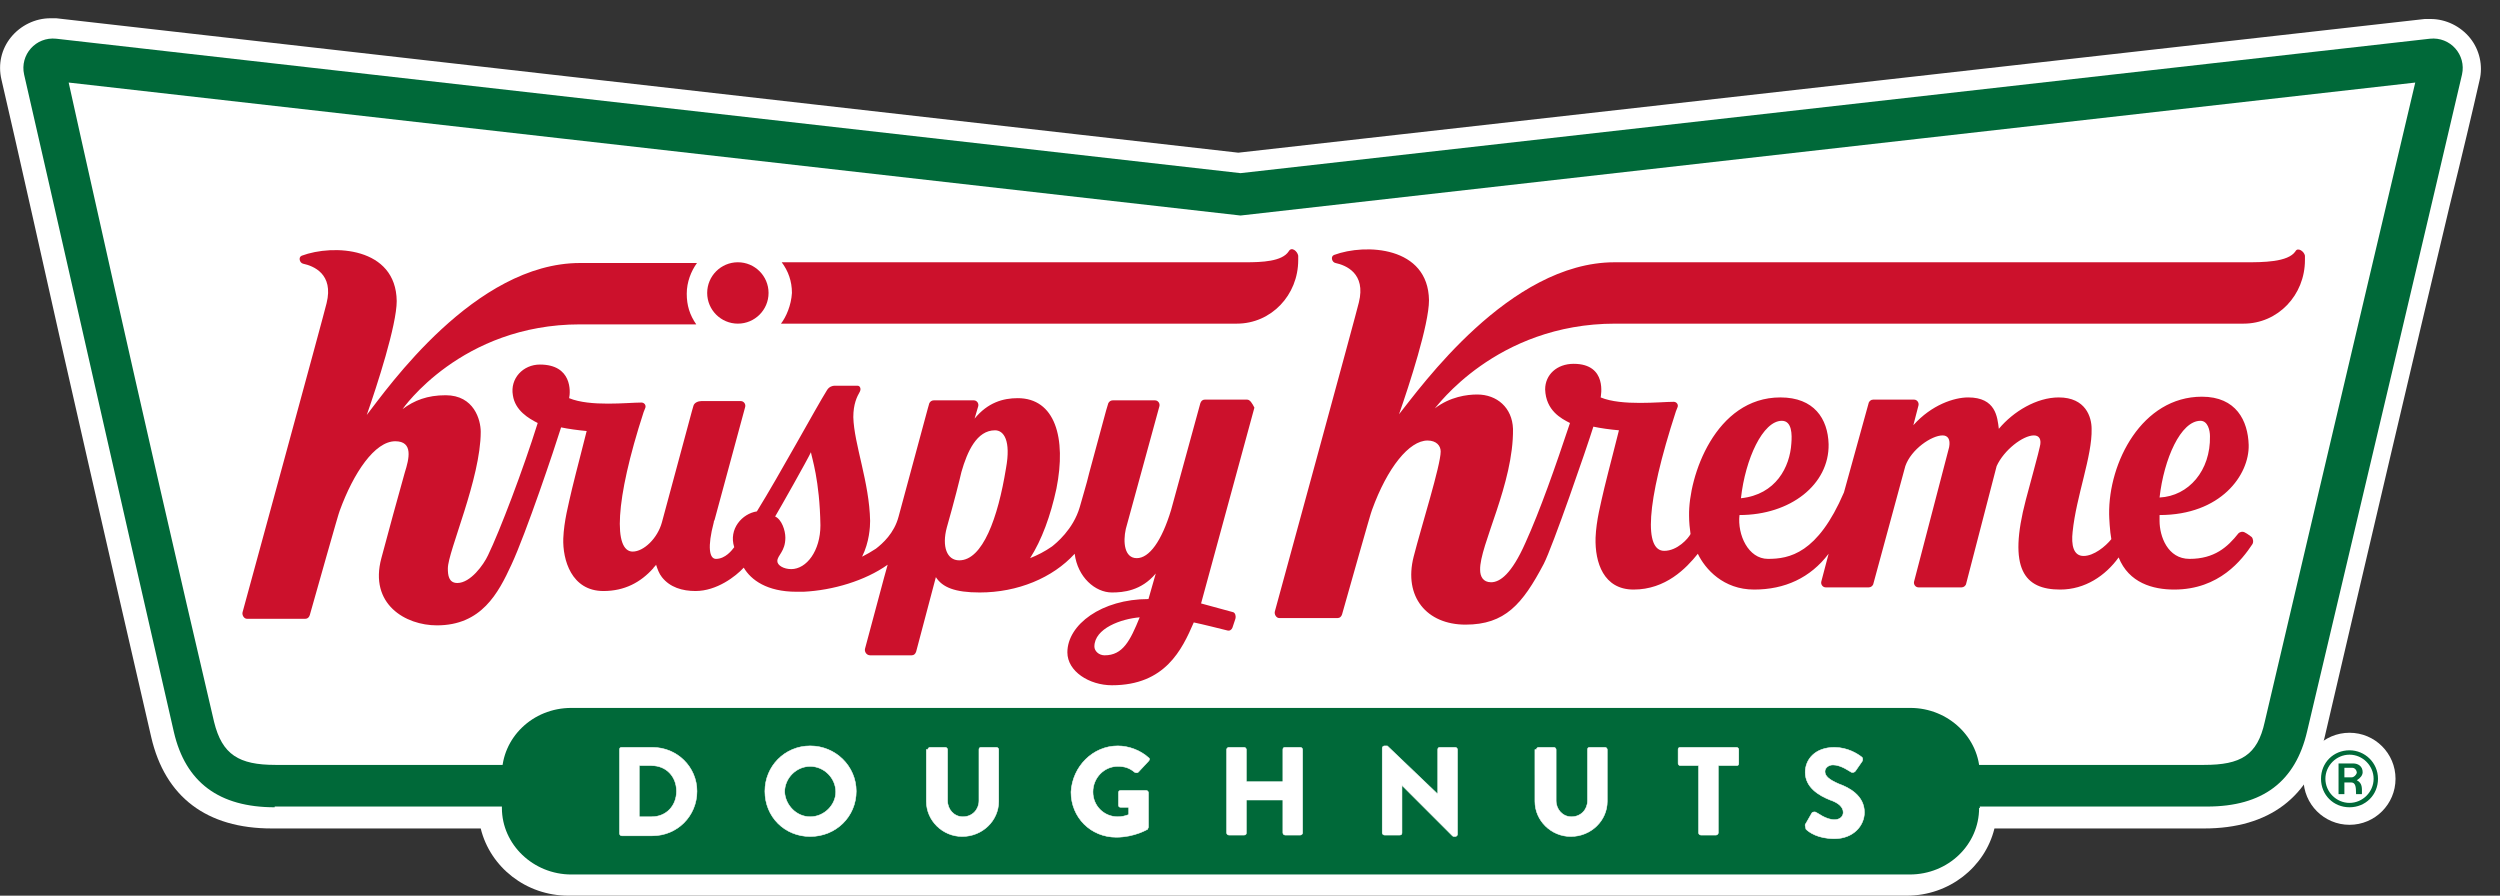
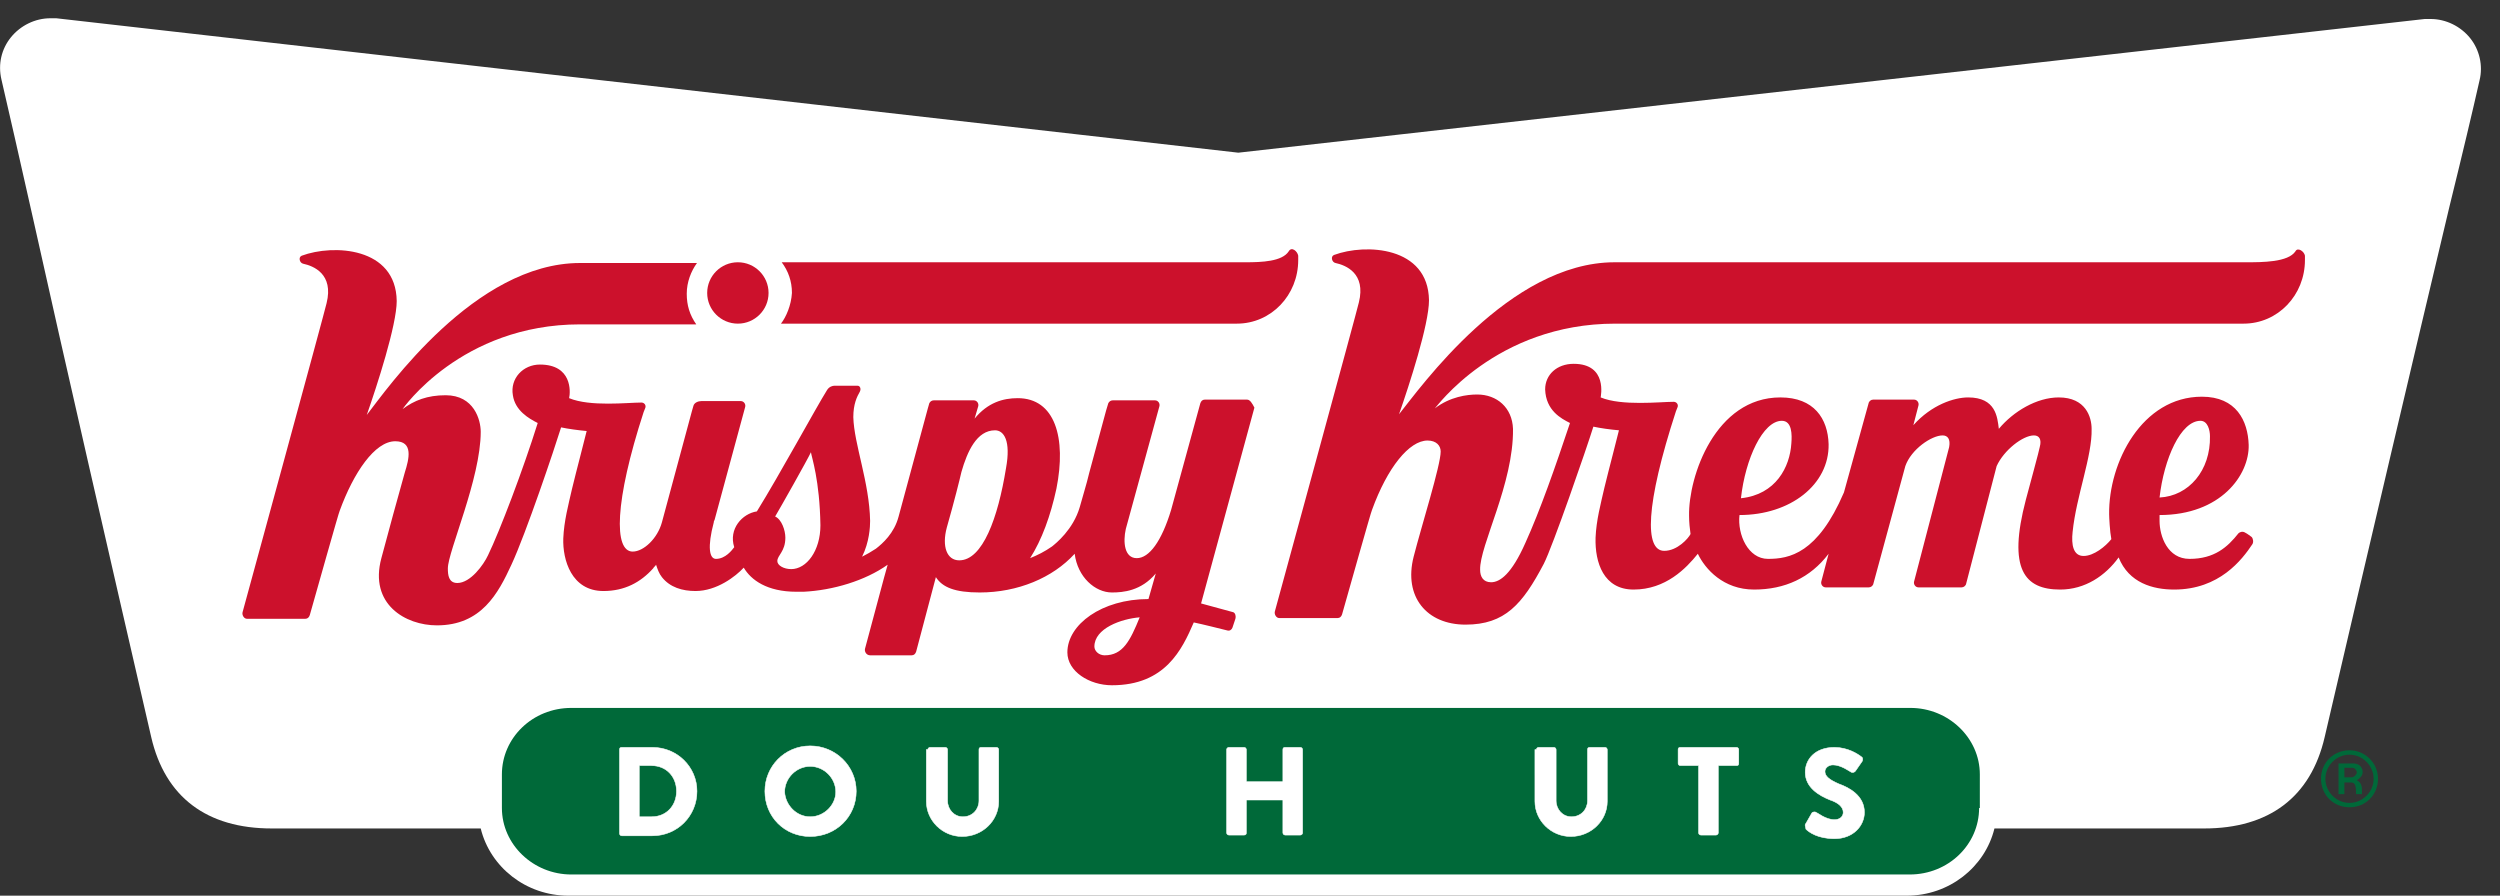
<svg xmlns="http://www.w3.org/2000/svg" version="1.1" id="Layer_1" x="0px" y="0px" viewBox="0 0 342.2 122.6" style="enable-background:new 0 0 342.2 122.6;" xml:space="preserve">
  <rect x="0" y="0" width="342.2" height="122.6" fill="#333333" stroke="none" />
  <style type="text/css">
	.st0{fill:#FFFFFF;}
	.st1{fill:#006939;}
	.st2{fill:#FFFFFF;stroke:#FFFFFF;stroke-width:7.253000e-02;stroke-linecap:round;stroke-linejoin:round;stroke-miterlimit:10;}
	.st3{fill:#CC112C;}
</style>
  <g>
-     <circle class="st0" cx="321.6" cy="106.6" r="6.3" />
    <g>
      <path class="st0" d="M77.8,122.6c-5.8,0-10.7-3.9-12-9.2H37.2c-8.9,0-14.6-4.3-16.5-12.5C15.1,76.6,8.9,49.6,4.5,29.8    c-1.8-8-3.3-14.6-4.3-18.9c-0.5-2.1,0-4.2,1.3-5.8c1.3-1.6,3.3-2.6,5.4-2.6c0.3,0,0.5,0,0.8,0l161.8,18.4L331.9,2.6    c0.3,0,0.5,0,0.8,0c2.1,0,4.1,1,5.4,2.6c1.3,1.6,1.8,3.8,1.3,5.8c-0.9,4-2.3,9.9-4.1,17.2c-4.6,19.3-11.3,47.8-17.1,72.7    c-1.9,8.2-7.6,12.5-16.5,12.5H273c-1.3,5.3-6.2,9.2-12,9.2H77.8z" />
      <g>
-         <path class="st1" d="M37.6,110.5c-7.6,0-12.2-3.4-13.8-10.3C15.9,65.8,6.7,24.9,3.3,10.2C2.7,7.5,4.9,5,7.7,5.3l162.1,18.4     L332.6,5.3c2.8-0.3,5,2.2,4.4,4.9c-3.4,14.6-13.1,55.7-21.2,89.9c-1.6,6.9-6.1,10.3-13.7,10.3H37.6z" />
        <path class="st0" d="M301.7,104.7c5,0,7.3-1.3,8.3-5.9c10.1-43.1,20.6-87.5,20.6-87.5L169.8,29.5L9.4,11.3     c0,0,9.8,44.4,19.9,87.5c1.1,4.5,3.4,5.9,8.4,5.9L301.7,104.7z" />
        <path class="st1" d="M270.9,110.6c0,5-4.2,9.1-9.5,9.1H78.2c-5.2,0-9.5-4.1-9.5-9.1V106c0-5,4.2-9.1,9.5-9.1h183.3     c5.2,0,9.5,4.1,9.5,9.1V110.6z" />
        <g>
          <path class="st2" d="M84.8,102.6c0-0.2,0.1-0.3,0.3-0.3h4.2c3.4,0,6.1,2.7,6.1,6c0,3.4-2.7,6.1-6.1,6.1h-4.2      c-0.2,0-0.3-0.2-0.3-0.3V102.6z M89.2,111.8c2,0,3.4-1.5,3.4-3.5c0-2-1.4-3.5-3.4-3.5h-1.7v7H89.2z" />
          <path class="st2" d="M110.9,102.1c3.5,0,6.3,2.8,6.3,6.2c0,3.5-2.8,6.2-6.3,6.2c-3.5,0-6.2-2.7-6.2-6.2      C104.7,104.9,107.4,102.1,110.9,102.1z M110.9,111.8c1.9,0,3.5-1.6,3.5-3.4c0-1.9-1.6-3.5-3.5-3.5c-1.9,0-3.5,1.6-3.5,3.5      C107.5,110.2,109,111.8,110.9,111.8z" />
          <path class="st2" d="M127,102.6c0-0.2,0.2-0.3,0.3-0.3h2.1c0.2,0,0.3,0.2,0.3,0.3v7c0,1.2,0.9,2.2,2.1,2.2c1.3,0,2.2-1,2.2-2.2      v-7c0-0.2,0.1-0.3,0.3-0.3h2.1c0.2,0,0.3,0.2,0.3,0.3v7.1c0,2.6-2.2,4.8-5,4.8c-2.7,0-4.9-2.2-4.9-4.8V102.6z" />
-           <path class="st2" d="M153,102.1c1.5,0,3.1,0.6,4.2,1.6c0.2,0.1,0.2,0.3,0,0.5l-1.4,1.5c-0.1,0.1-0.3,0.1-0.5,0      c-0.7-0.6-1.4-0.8-2.3-0.8c-1.9,0-3.4,1.6-3.4,3.5c0,1.9,1.5,3.4,3.4,3.4c0.5,0,1-0.1,1.5-0.3v-1h-1.1c-0.2,0-0.3-0.1-0.3-0.3      v-1.7c0-0.2,0.1-0.3,0.3-0.3h3.5c0.2,0,0.3,0.2,0.3,0.3l0,4.7c0,0.1-0.1,0.2-0.1,0.3c0,0-1.8,1.1-4.3,1.1      c-3.5,0-6.2-2.7-6.2-6.2C146.8,104.9,149.6,102.1,153,102.1z" />
          <path class="st2" d="M167.9,102.6c0-0.2,0.2-0.3,0.3-0.3h2.1c0.2,0,0.3,0.2,0.3,0.3v4.4h5v-4.4c0-0.2,0.1-0.3,0.3-0.3h2.1      c0.2,0,0.3,0.2,0.3,0.3V114c0,0.2-0.2,0.3-0.3,0.3h-2.1c-0.2,0-0.3-0.2-0.3-0.3v-4.5h-5v4.5c0,0.2-0.1,0.3-0.3,0.3h-2.1      c-0.2,0-0.3-0.2-0.3-0.3V102.6z" />
-           <path class="st2" d="M189.2,102.4c0-0.2,0.2-0.3,0.3-0.3h0.4l6.9,6.6h0v-6.1c0-0.2,0.1-0.3,0.3-0.3h2.1c0.2,0,0.3,0.2,0.3,0.3      v11.6c0,0.2-0.2,0.3-0.3,0.3H199c-0.1,0-0.2-0.1-0.2-0.1l-6.9-6.9h0v6.5c0,0.2-0.1,0.3-0.3,0.3h-2.1c-0.2,0-0.3-0.2-0.3-0.3      L189.2,102.4z" />
          <path class="st2" d="M210.3,102.6c0-0.2,0.2-0.3,0.3-0.3h2.1c0.2,0,0.3,0.2,0.3,0.3v7c0,1.2,0.9,2.2,2.1,2.2      c1.3,0,2.2-1,2.2-2.2v-7c0-0.2,0.1-0.3,0.3-0.3h2.1c0.2,0,0.3,0.2,0.3,0.3v7.1c0,2.6-2.2,4.8-5,4.8c-2.7,0-4.9-2.2-4.9-4.8      V102.6z" />
-           <path class="st2" d="M232.4,104.8H230c-0.2,0-0.3-0.2-0.3-0.3v-1.9c0-0.2,0.1-0.3,0.3-0.3h7.7c0.2,0,0.3,0.2,0.3,0.3v1.9      c0,0.2-0.1,0.3-0.3,0.3h-2.5v9.2c0,0.2-0.2,0.3-0.3,0.3h-2.1c-0.2,0-0.3-0.2-0.3-0.3V104.8z" />
+           <path class="st2" d="M232.4,104.8H230c-0.2,0-0.3-0.2-0.3-0.3v-1.9c0-0.2,0.1-0.3,0.3-0.3h7.7c0.2,0,0.3,0.2,0.3,0.3v1.9      c0,0.2-0.1,0.3-0.3,0.3h-2.5v9.2c0,0.2-0.2,0.3-0.3,0.3h-2.1c-0.2,0-0.3-0.2-0.3-0.3V104.8" />
          <path class="st2" d="M247.2,112.7l0.8-1.4c0.1-0.2,0.5-0.2,0.6-0.1c0.1,0,1.3,1,2.5,1c0.7,0,1.2-0.4,1.2-1      c0-0.7-0.6-1.3-1.8-1.7c-1.5-0.6-3.4-1.7-3.4-3.8c0-1.7,1.3-3.4,4-3.4c1.8,0,3.2,0.9,3.7,1.3c0.2,0.1,0.2,0.4,0.1,0.6l-0.9,1.3      c-0.1,0.2-0.4,0.3-0.6,0.2c-0.2-0.1-1.4-1-2.5-1c-0.6,0-1.1,0.4-1.1,0.9c0,0.6,0.5,1.1,1.9,1.7c1.4,0.5,3.5,1.6,3.5,3.9      c0,1.8-1.5,3.6-4.1,3.6c-2.3,0-3.5-0.9-3.9-1.3C247.1,113,247,112.9,247.2,112.7z" />
        </g>
        <g>
          <path class="st3" d="M221.1,44.3c1.3,0,86,0,86,0c4.7,0,8.4-3.9,8.4-8.7c0,0,0-0.4,0-0.6c-0.1-0.6-1-1.2-1.3-0.6      c-1,1.5-4.5,1.5-6.8,1.5c0,0-85.6,0-86.4,0c-14.4,0-26.6,17.2-29.5,20.8c1.4-4,4.1-12.3,4.1-15.6c-0.1-7.4-8.7-7.8-13-6.2      c-0.5,0.2-0.3,1,0.2,1.1c1.4,0.3,4.2,1.4,3.2,5.4c-0.1,0.6-11.5,42.3-11.5,42.3c-0.1,0.4,0.2,0.9,0.6,0.9h8      c0.3,0,0.5-0.2,0.6-0.5c0.8-2.8,4-14.2,4.1-14.3c2.1-5.8,5.1-9.5,7.6-9.5c1.2,0,1.8,0.7,1.8,1.5c0,1.9-2.6,10.1-3.7,14.4      c-1.4,5.5,1.8,9.3,7.1,9.3c5.4,0,7.8-2.8,10.7-8.3c1.2-2.3,5.9-15.9,6.8-18.8c0.9,0.2,2.3,0.4,3.5,0.5c0,0.1-1.5,5.8-2,7.9      c-0.5,2.2-1.1,4.4-1.2,6.8c-0.1,3.4,1.1,7.1,5.2,7.1c4.4,0,7.2-2.9,8.8-4.9c1,2.1,3.5,4.9,7.7,4.9c4.2,0,7.7-1.6,10.2-4.9      l-1,3.8c-0.1,0.4,0.2,0.8,0.6,0.8h5.9c0.3,0,0.5-0.2,0.6-0.4l4.4-16.2c0.8-2.3,3.6-4.2,5.1-4.2c0.7,0,1.1,0.5,0.9,1.6l-4.8,18.4      c-0.1,0.4,0.2,0.8,0.6,0.8h5.9c0.3,0,0.5-0.2,0.6-0.4l4.2-16.2c1-2.2,3.6-4.2,5.1-4.2c0.7,0,1.1,0.5,0.8,1.6      c0,0.2-1.5,5.7-1.9,7.2c-2.5,9.5-0.2,12.3,4.7,12.3c3.4,0,6.2-1.9,8-4.4c1.4,3.5,4.7,4.4,7.6,4.4c6.2,0,9.3-4.1,10.7-6.2      c0.2-0.3,0.1-0.8-0.1-1c-0.3-0.2-0.5-0.4-0.9-0.6c-0.3-0.2-0.7-0.1-0.9,0.1c-1.5,1.9-3.3,3.5-6.7,3.5c-3,0-4.1-3.1-4.1-5.2      c0-0.3,0-0.5,0-0.8c8.4,0,12.3-5.5,12.2-9.6c-0.1-3.3-1.7-6.6-6.4-6.6c-8.2,0-12.8,9-12.7,16.1c0,0.4,0.1,2.4,0.3,3.4      c-0.8,1-2.4,2.3-3.8,2.3c-1.4,0-1.7-1.5-1.5-3.3c0.5-4.9,2.7-10.4,2.6-14.1c0-1.6-0.8-4.3-4.5-4.3c-3,0-6.2,1.9-8.2,4.3      c-0.2-1.6-0.4-4.3-4.2-4.3c-1.9,0-5,1-7.5,3.8l0.7-2.7c0.1-0.4-0.2-0.8-0.6-0.8h-5.6c-0.3,0-0.5,0.2-0.6,0.4      c0,0-3.3,11.9-3.4,12.3c-3.6,8.4-7.5,9.1-10.4,9.1c-2.7,0-4.2-3.3-3.9-6c7,0,12.3-4.2,12.2-9.7c-0.1-3.5-2-6.4-6.6-6.4      c-8.9,0-12.6,10.8-12.5,16.2c0,0.9,0.1,1.8,0.2,2.5c-0.3,0.6-1.8,2.3-3.6,2.3c-2.7,0-2.6-6.2,1.6-19.1l0.2-0.5      c0.2-0.4-0.1-0.8-0.5-0.8c-1.9,0-7.1,0.6-10-0.6c0-0.1,1-4.6-3.7-4.6c-2.3,0-3.9,1.5-3.9,3.5c0.1,2.9,2.2,4,3.4,4.6      c-2,6-4.1,12-6.1,16.4c-1.9,4.3-3.5,5.4-4.7,5.4c-1.1,0-1.5-0.8-1.5-1.7c-0.1-3.3,4.6-11.8,4.5-19.3c-0.1-2.9-2.2-4.7-4.9-4.7      c-1.4,0-3.7,0.3-5.8,1.9C196.5,55.9,204.7,44.3,221.1,44.3z M301.2,57.6c1,0,1.3,1.3,1.3,2.1c0.1,4.7-2.9,8.2-6.9,8.4      C296.2,62.8,298.5,57.6,301.2,57.6z M243.9,57.6c1.4,0,1.4,1.9,1.3,3.1c-0.2,3.2-2.1,7-6.9,7.5      C238.9,62.8,241.3,57.6,243.9,57.6z" />
          <path class="st3" d="M106.9,44.3l62.4,0c4.7,0,8.4-3.9,8.4-8.7c0,0,0-0.4,0-0.6c-0.1-0.6-0.9-1.3-1.3-0.6      c-0.9,1.4-3.7,1.5-5.9,1.5c0,0-57.8,0-63.5,0c0.9,1.2,1.4,2.6,1.4,4.2C108.3,41.8,107.6,43.4,106.9,44.3z" />
          <circle class="st3" cx="101" cy="40.1" r="4.2" />
        </g>
        <path class="st3" d="M170.7,54.7h-5.8c-0.3,0-0.5,0.2-0.6,0.5l-4,14.6c-1.3,4.3-3,6.6-4.7,6.6c-1.7,0-1.9-2.2-1.5-4l4.6-16.8     c0.1-0.4-0.2-0.8-0.6-0.8h-5.8c-0.3,0-0.5,0.2-0.6,0.4l-0.3,1l-2.3,8.5c-0.4,1.7-0.9,3.2-1.3,4.7l0,0c-0.9,3.1-3.3,5-3.8,5.4     c-1,0.7-2,1.2-3,1.6c1.6-2.5,2.8-5.8,3.6-9.5c1.4-7-0.2-12.4-5.3-12.4c-2,0-4.1,0.6-5.9,2.8l0.5-1.7c0.1-0.4-0.2-0.8-0.6-0.8     h-5.5c-0.3,0-0.5,0.2-0.6,0.4l-0.2,0.7l-4,14.8c-0.6,2.3-2.2,3.7-3.1,4.4c-0.6,0.4-1.3,0.8-1.9,1.1c1-2,1.1-4.1,1.1-4.9     c-0.1-5.3-2.2-10.5-2.3-14.2c0-1.8,0.5-2.8,0.9-3.5c0.2-0.4,0-0.8-0.3-0.8c-0.2,0-3.1,0-3.2,0c-0.2,0-0.7,0.1-1,0.6     c-1.5,2.4-6.5,11.6-9.6,16.6c-2,0.3-3.9,2.4-3.1,4.9c-0.3,0.4-1.2,1.6-2.5,1.6c-0.9,0-1.2-1.6-0.3-5c0-0.2,0.1-0.3,0.1-0.3     l4.2-15.5c0.1-0.4-0.2-0.8-0.6-0.8h-5.4c-0.4,0-1,0.2-1.1,0.7l-0.2,0.7c0,0-3.5,13-4.1,15.2c-0.6,2.2-2.5,4-4,4     c-2.6,0-2.5-6.8,1.5-19.1l0.2-0.5c0.2-0.4-0.1-0.8-0.5-0.8c-1.9,0-7,0.6-9.9-0.6c0.2-0.9,0.4-4.6-4-4.6c-2.3,0-4.1,1.9-3.7,4.2     c0.3,2.1,2.2,3.2,3.4,3.8c-2,6.4-5.2,14.8-6.8,18.1c-0.6,1.3-2.4,3.8-4.2,3.8c-1.2,0-1.3-1.1-1.3-2c0-2.3,4.5-12.3,4.5-18.7     c0-1.6-0.9-5-4.8-5c-2.5,0-4.3,0.7-5.9,1.9c0,0,8-11.6,24.3-11.6c1.3,0,14.4,0,15.9,0c-0.9-1.3-1.3-2.6-1.3-4.2     c0-1.6,0.6-3.1,1.4-4.2c-1.3,0-14.7,0-16,0c-14.4,0-26.4,17.2-29.2,20.8c1.4-4,4.1-12.3,4.1-15.6c-0.1-7.4-8.7-7.8-13-6.2     c-0.5,0.2-0.3,1,0.2,1.1c1.4,0.3,4.2,1.4,3.2,5.4c-0.1,0.6-11.5,42.3-11.5,42.3c-0.1,0.4,0.2,0.9,0.6,0.9h8     c0.3,0,0.5-0.2,0.6-0.5c0.8-2.8,4-14.2,4.1-14.3c1.9-5.2,4.8-9.5,7.6-9.5c2.5,0,1.9,2.4,1.3,4.3c-1.1,3.9-2.1,7.6-3.2,11.7     c-1.7,6.3,3.3,9.2,7.6,9.2c6.1,0,8.4-4.4,10.2-8.3c2-4.3,5.9-15.9,6.8-18.8c0.9,0.2,2.4,0.4,3.5,0.5c0,0.1-1.5,5.8-2,7.9     c-0.5,2.2-1.1,4.4-1.2,6.8c-0.1,2.9,1.1,7.2,5.5,7.2c2.9,0,5.1-1.2,6.8-3.1c0.1-0.2,0.3-0.3,0.4-0.5c0.2,0.6,0.4,1.2,0.8,1.7     c1.1,1.4,2.8,1.9,4.6,1.9c2.9,0,5.5-2,6.6-3.2c1,1.7,3.2,3.3,7.2,3.3c0.3,0,0.7,0,1,0c4-0.2,8.4-1.5,11.5-3.7l-0.5,1.8l-2.6,9.7     c-0.1,0.4,0.2,0.9,0.7,0.9h5.7c0.3,0,0.5-0.2,0.6-0.5l2.7-10.2c0.9,1.4,2.6,2.1,6,2.1c0,0,0,0,0,0c5.2,0,10-2,13-5.3     c0.4,3.2,2.8,5.3,5.1,5.3c1.5,0,4-0.2,6-2.6c0,0-0.8,2.8-1,3.5c-6.4,0-11.1,3.5-11.1,7.3c0,2.6,3,4.5,6.1,4.5     c7.3,0,9.6-4.9,11.2-8.6c1,0.2,3.8,0.9,4.6,1.1c0.3,0.1,0.6-0.1,0.7-0.4l0.4-1.2c0.1-0.3,0-0.8-0.3-0.9l-4.4-1.2l7.3-26.8     C171.4,55.2,171.1,54.7,170.7,54.7z M108.3,77.9c-1,0-1.9-0.5-1.9-1.1c0-0.8,1.1-1.3,1.1-3.2c0-1-0.5-2.5-1.4-2.9     c0.6-1,4.5-7.9,4.9-8.8c0.1,0.7,1.2,3.8,1.3,10C112.3,75.4,110.4,77.9,108.3,77.9z M137.7,64.1c-1.1,6.8-3.2,12.6-6.4,12.6     c-1.7,0-2.4-1.9-1.7-4.5c1-3.5,1.8-6.7,2-7.6c0.8-2.8,2.1-5.7,4.6-5.7C137.4,58.9,138.4,60.3,137.7,64.1z M151.2,89.7     c-0.8,0-1.4-0.6-1.4-1.2c0-2.5,3.7-3.8,6.2-4C154.7,87.7,153.7,89.7,151.2,89.7z" />
        <g>
          <g>
            <path class="st1" d="M323.4,105.7c0-0.8-0.6-1.2-1.3-1.2c-0.7,0-1.2,0-2,0c0,1.4,0,2.8,0,4.2c0.3,0,0.5,0,0.8,0       c0-0.5,0-1.1,0-1.6c0.3,0,0.7,0,0.9,0c0.6,0,0.7,0.5,0.7,1.6c0.2,0,0.6,0,0.8,0c0-0.8,0.1-1.5-0.7-1.9       C323.1,106.5,323.4,106.1,323.4,105.7z M321.9,106.4c-0.4,0-0.6,0-1,0c0-0.5,0-0.9,0-1.3c0.4,0,0.7,0,1.1,0       c0.3,0,0.6,0.3,0.6,0.7C322.5,106.1,322.2,106.4,321.9,106.4z" />
          </g>
          <path class="st1" d="M325.5,106.6c0,2.2-1.7,3.9-3.9,3.9c-2.2,0-3.9-1.7-3.9-3.9s1.7-3.9,3.9-3.9      C323.7,102.7,325.5,104.4,325.5,106.6z M321.6,103.3c-1.8,0-3.3,1.5-3.3,3.3s1.5,3.3,3.3,3.3s3.3-1.5,3.3-3.3      S323.4,103.3,321.6,103.3z" />
        </g>
      </g>
    </g>
  </g>
</svg>